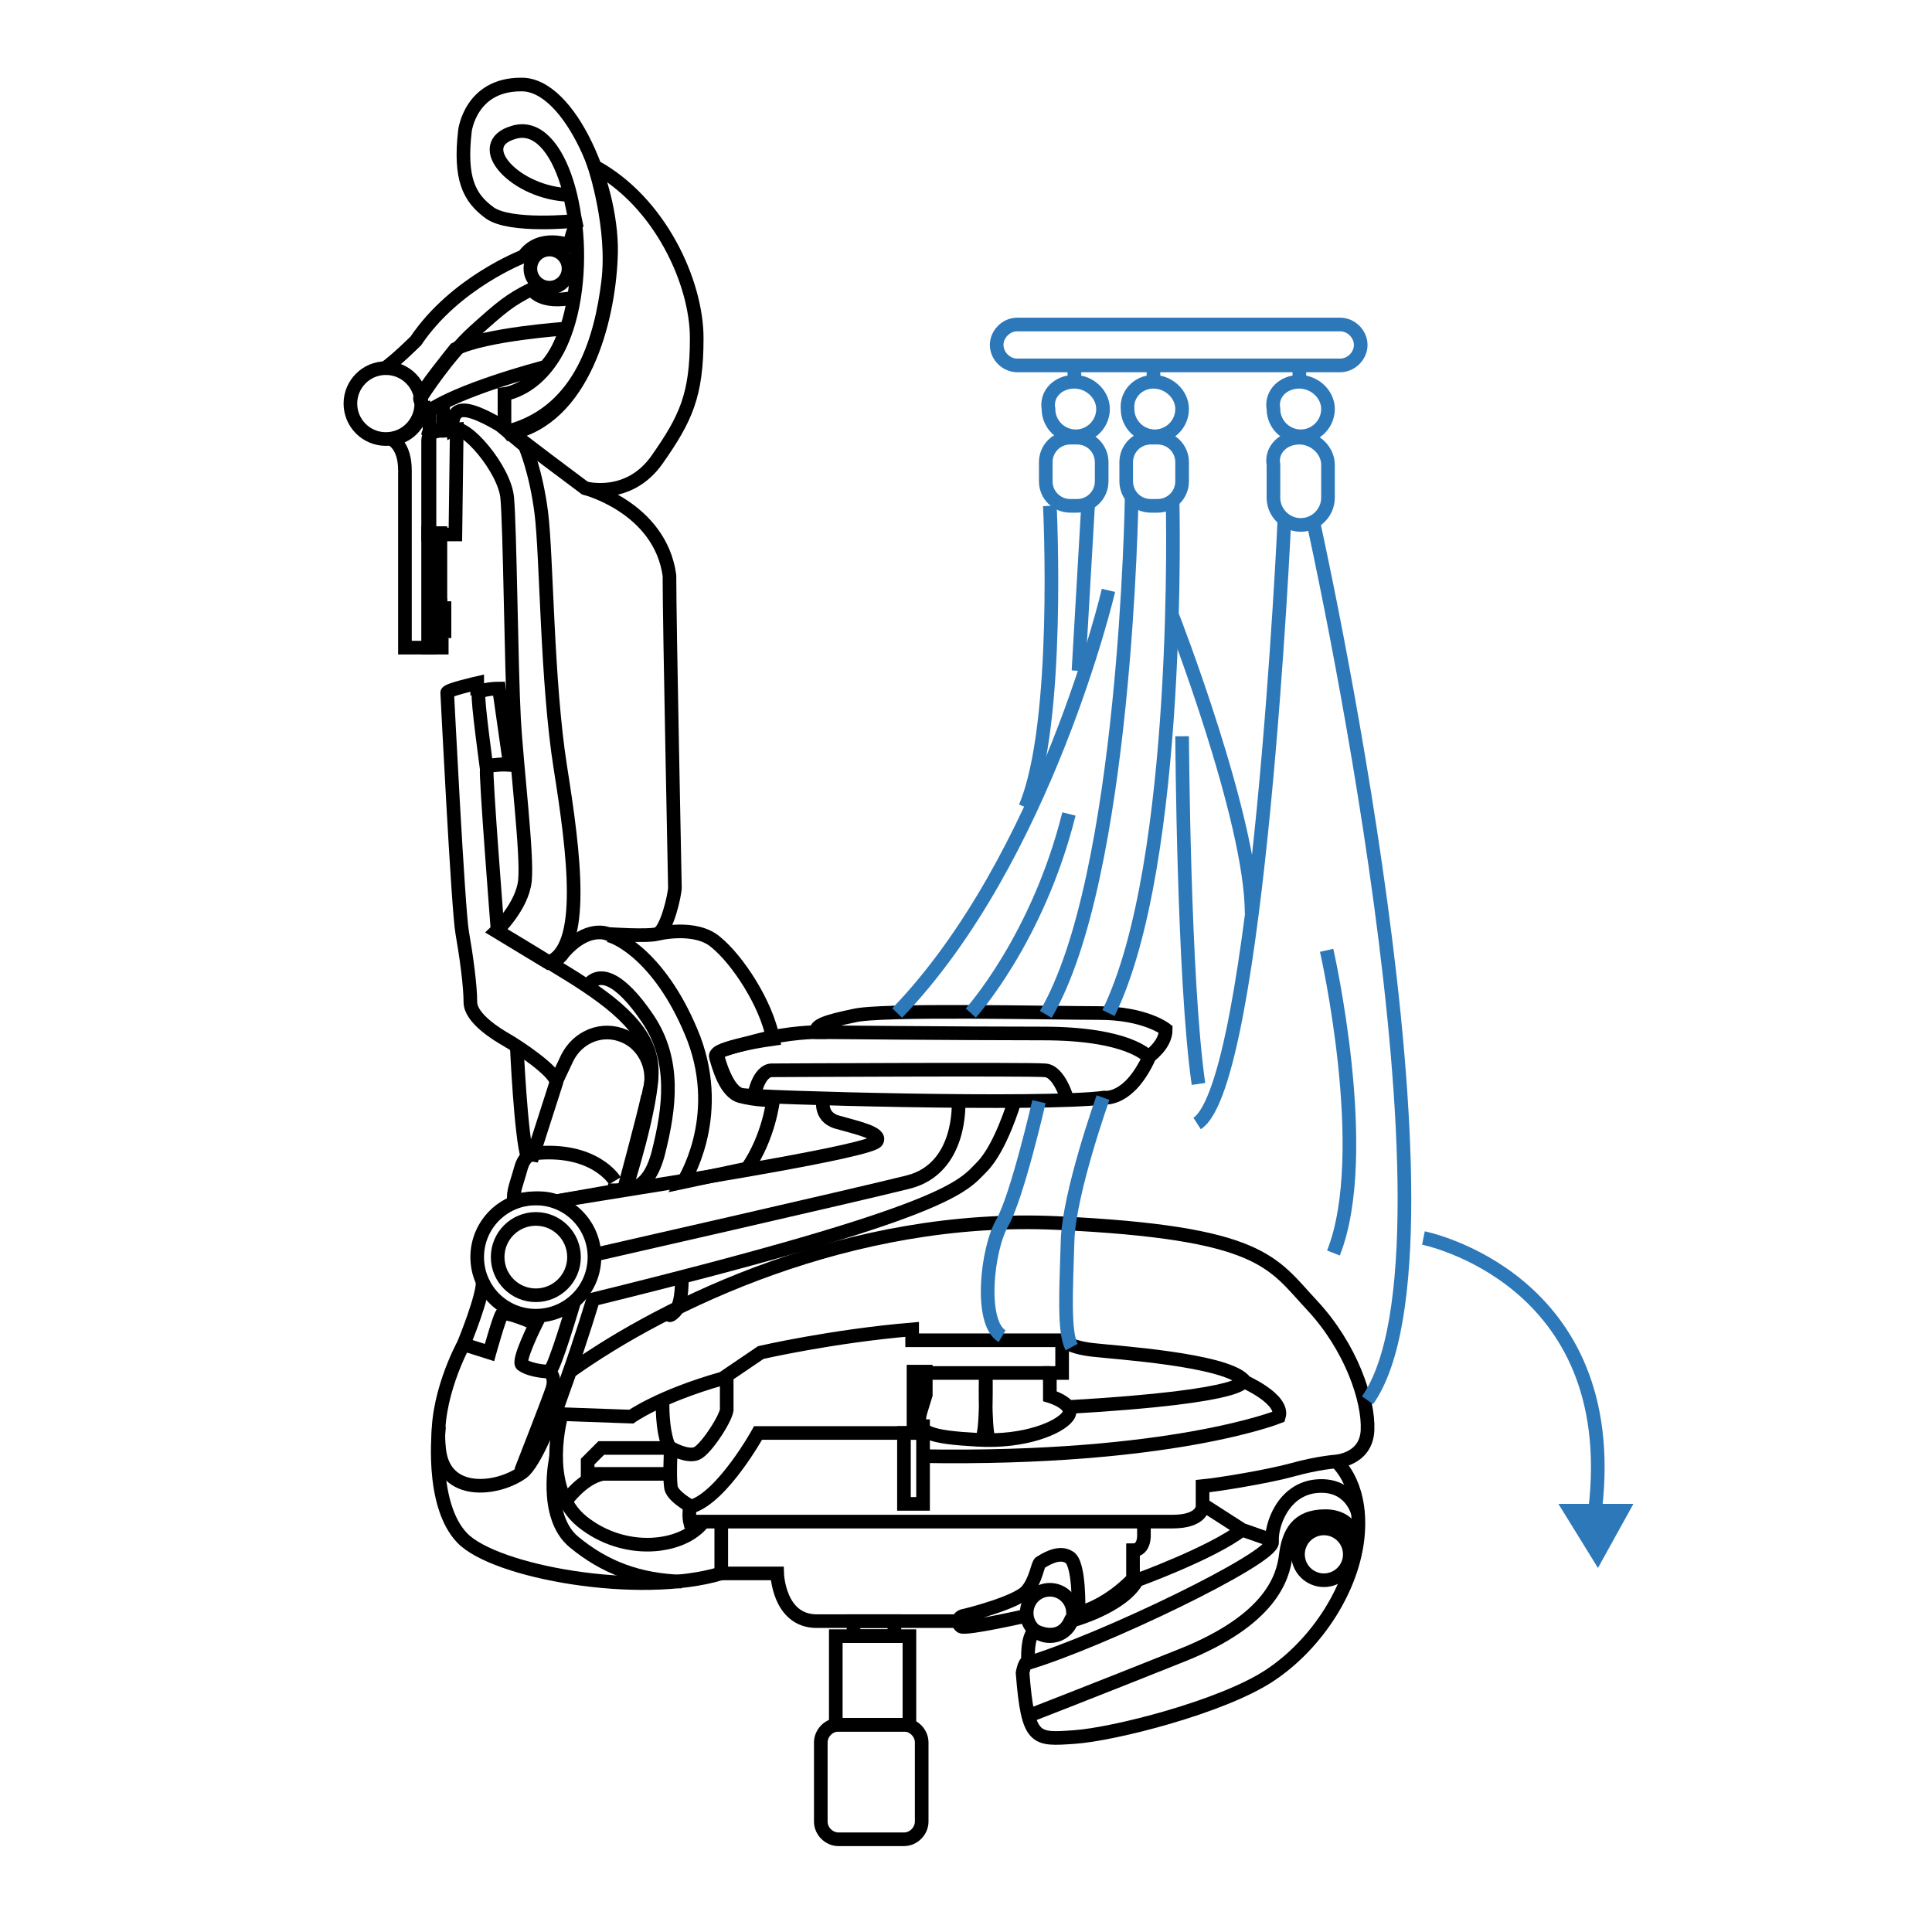
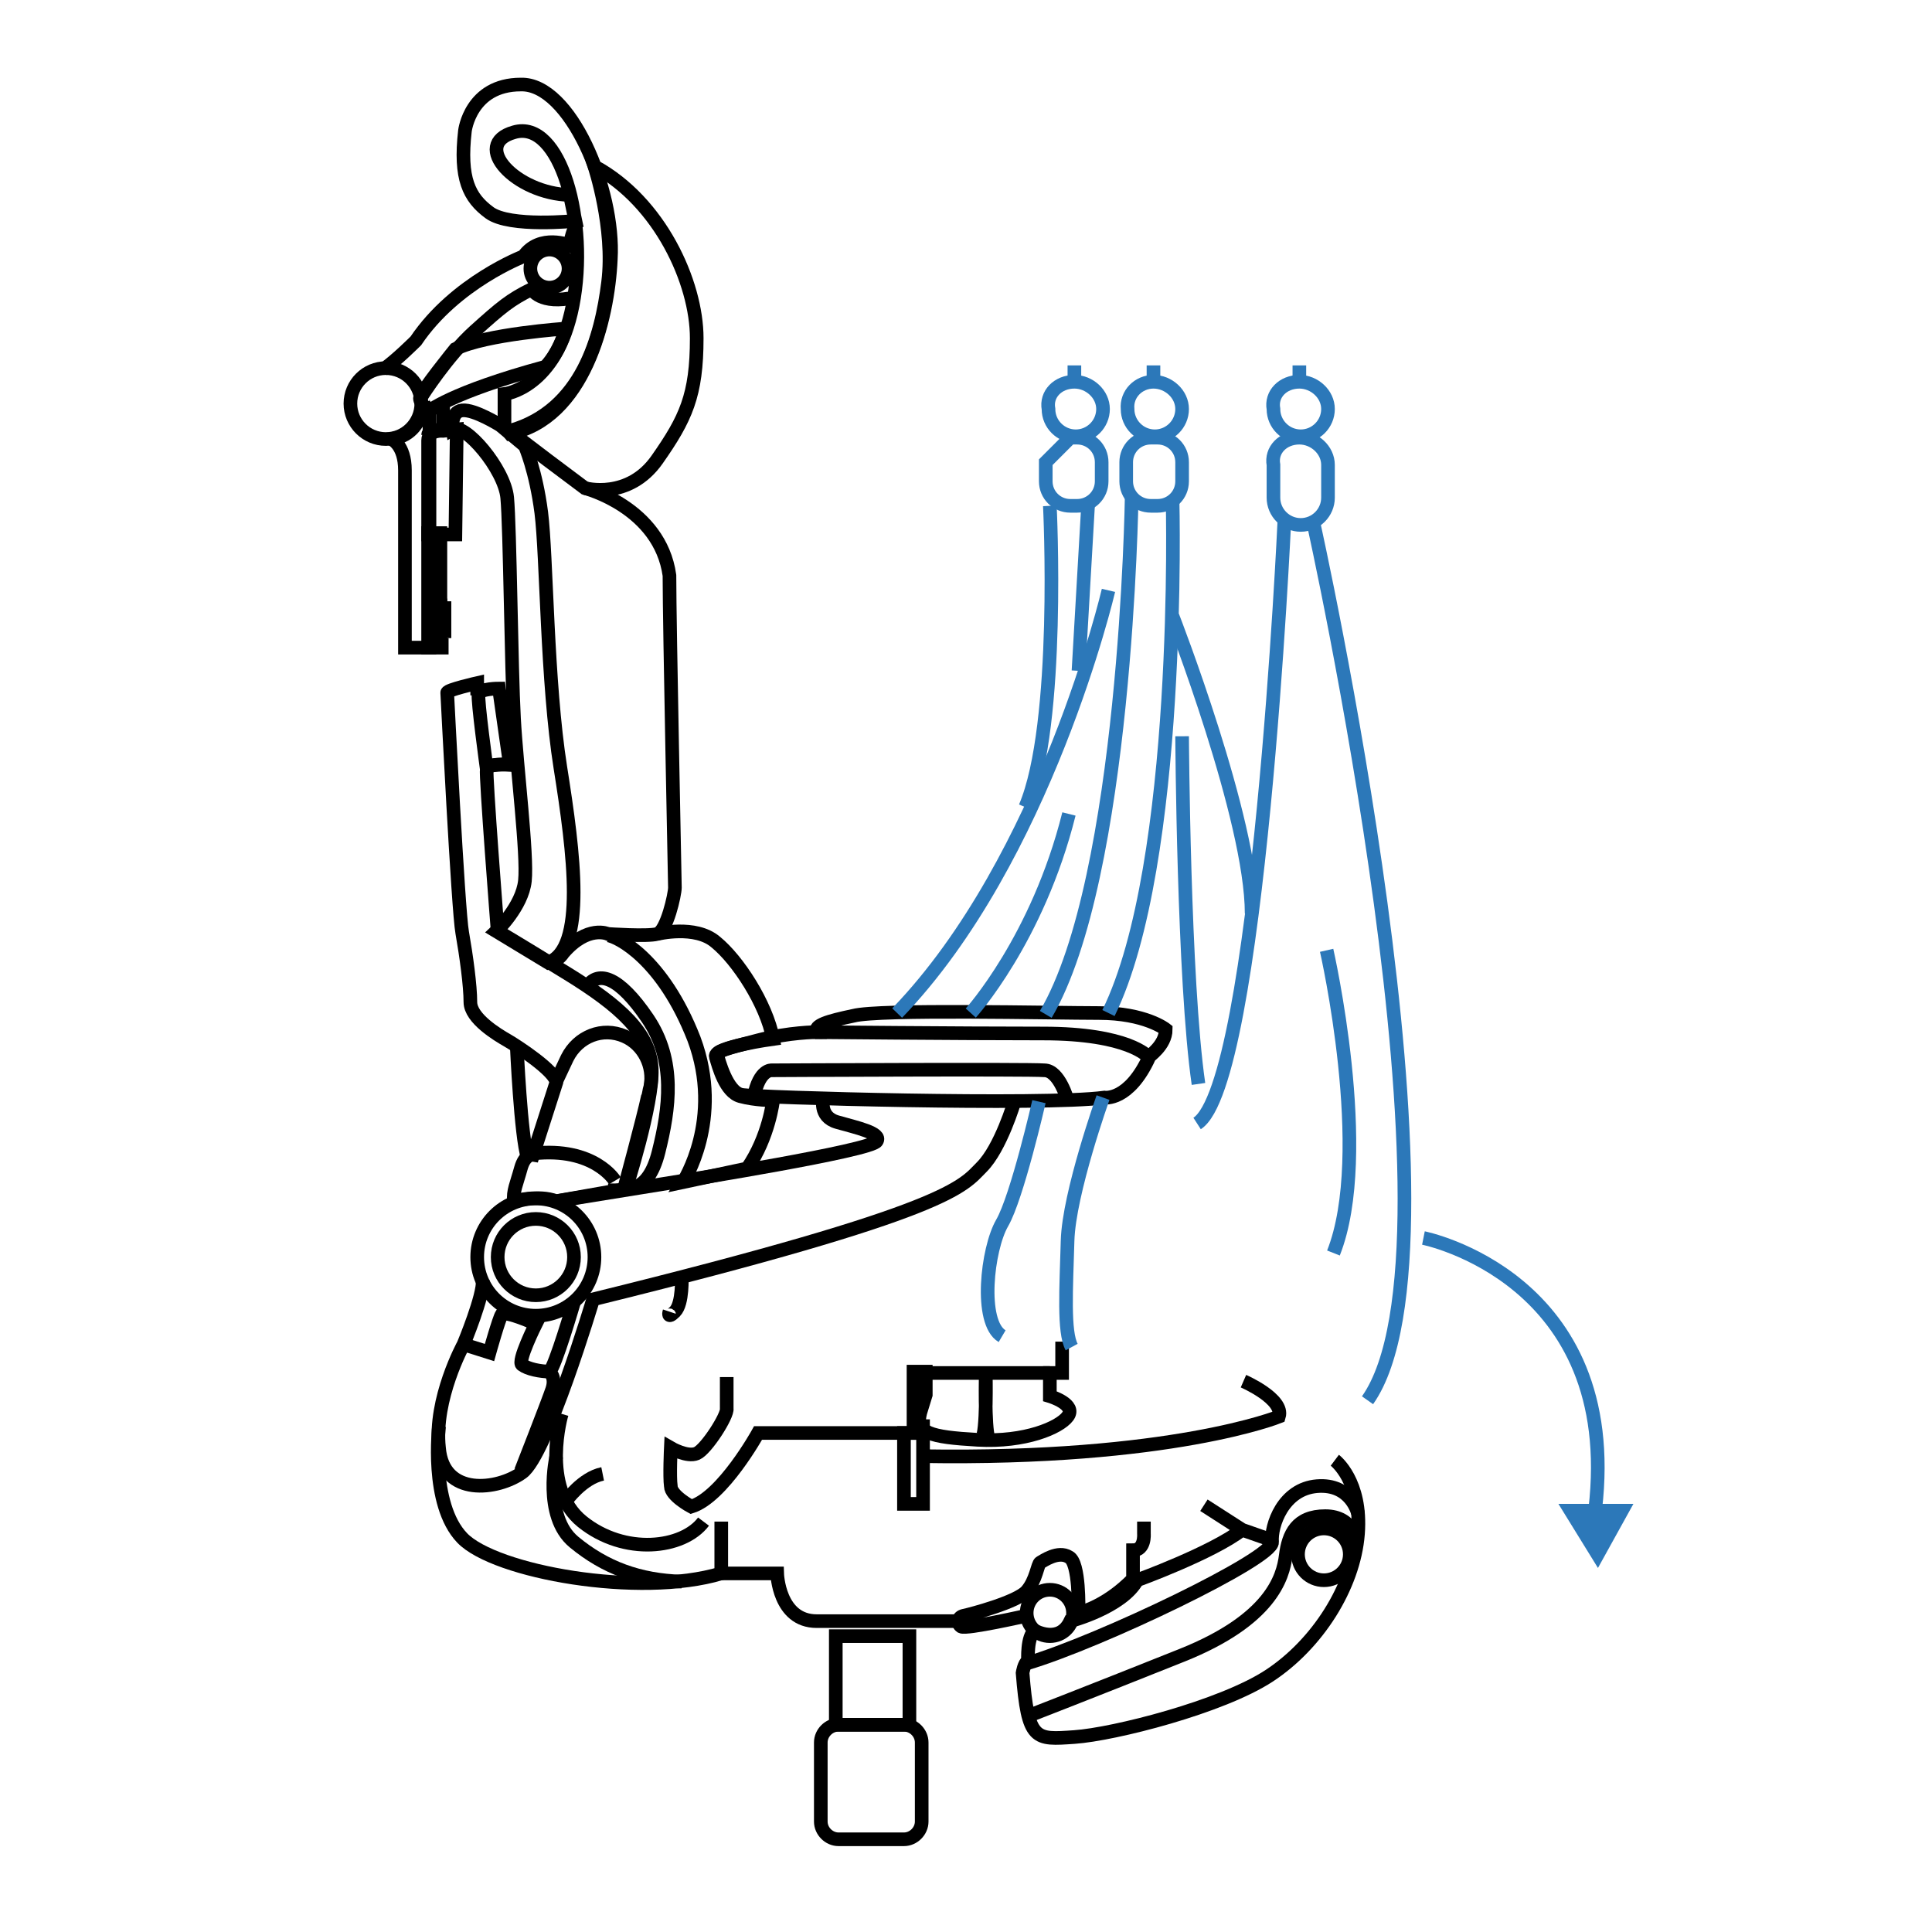
<svg xmlns="http://www.w3.org/2000/svg" xml:space="preserve" style="enable-background:new 0 0 141.7 141.7;" viewBox="0 0 141.7 141.7" y="0px" x="0px" id="_图层_1" version="1.1">
  <style type="text/css">
	.st0{fill:none;stroke:#000000;stroke-miterlimit:10;}
	.st1{fill:none;stroke:#2C78B9;stroke-miterlimit:10;}
	.st2{fill:#2C78B9;}
</style>
  <path d="M34.1,9.6c0,0,0.4-3.4,4.1-3.4c3.6-0.1,6.9,7.7,6.6,12.8c-0.2,4.5-2,11.7-7.4,12.8L37,31.3v-2.4  c0,0,3.8-0.4,5-6.5c1.2-6.1-0.9-13.7-4.3-12.7c-3.2,0.9,0.1,4.5,4.1,4.6l0.4,1.9c0,0-4.8,0.5-6.3-0.6S33.7,13.1,34.1,9.6L34.1,9.6z" class="st0" />
  <path d="M42.9,35.8c0,0,3.2,0.9,5.3-2.1c2.1-3,2.9-4.7,2.9-8.9c0-4.1-2.7-10-7.5-12.6c0,0,1.5,4.5,1,8.5  s-1.9,9.4-7.2,10.9C37.4,31.7,42.9,35.8,42.9,35.8z" class="st0" />
  <path d="M30.9,29.1c0,0,1.9-3,3.9-4.8c2-1.8,2.6-2.3,4.2-3.1c0,0,0.6,1.2,3.2,0.6" class="st0" />
  <path d="M42.2,16.6c0,0-0.3,0.6-0.4,1.4c0,0-2.2-0.9-3.4,0.8c0,0-5,1.9-7.9,6.2c0,0-1.5,1.5-2.4,2.1" class="st0" />
  <circle r="1.4" cy="19.7" cx="40.3" class="st0" />
  <circle r="2.6" cy="29.6" cx="28.3" class="st0" />
  <path d="M41.5,24.1c0,0-5.9,0.4-8.1,1.5c0,0-2.6,3.2-2.6,3.6c0,0.4,0.6,1,0.6,1s1.6-1.4,8.6-3.3  C40.1,26.8,41,25.9,41.5,24.1L41.5,24.1z" class="st0" />
  <path d="M28.7,32.2c0,0,1,0.4,1,2.3c0,1.9,0,13,0,13h1.8V30.2c0,0-0.5-0.6-0.5-0.8c0,0,0,0.4-0.1,0.9  C30.8,30.7,30.3,32,28.7,32.2L28.7,32.2z" class="st0" />
  <path d="M31.4,31.9c0-0.4,1.1-0.4,1.1-0.4v-2" class="st0" />
  <path d="M33.5,31.5l-1,0.1c0,0-1.1-0.1-1.1,0.7v6.9h2L33.5,31.5L33.5,31.5z" class="st0" />
  <polygon points="32.4,47.5 31.4,47.5 31.4,39.1 32.3,39.1 32.3,47.3 32.4,47.3" class="st0" />
  <rect height="1.5" width="0.6" class="st0" y="44.4" x="31.7" />
  <rect height="1.7" width="0.3" class="st0" y="44.6" x="32.3" />
  <path d="M33.2,31.5c0,0-0.2-1.3,0.7-1.4c0.9-0.1,2.8,1.1,2.8,1.1l1.8,1.5c0,0,0.8,1.8,1.2,4.9  c0.4,3.2,0.4,12.4,1.4,18.7s1.9,13.3-0.9,14.3l-3.8-2.3c0,0,1.9-1.8,2.1-3.7c0.2-1.9-0.6-8.3-0.8-11.9c-0.2-3.6-0.3-14.1-0.5-16.2  S34.1,31,33.2,31.5L33.2,31.5z" class="st0" />
  <path d="M42.9,35.8c0,0,5.5,1.4,6.2,6.4c0,3.7,0.4,22.4,0.4,22.9s-0.6,3.2-1.3,3.4c-0.7,0.2-3.6,0-3.6,0  s-1.5-0.7-3.3,1.4c0,0-0.3,0.5-0.9,0.7" class="st0" />
  <path d="M38,56.1c0,0-2.2-0.2-2.3,0.3c-0.1,0.4,0.8,11.9,0.8,11.9s1.2,0.7,5.1,3.1s6.1,4.4,6.2,7  c0.1,2.6-1.9,8.8-1.9,8.8l-5.1,0.9c-1.3-0.5-3.1,0-3.1,0c-0.1-0.7,0.2-1.3,0.5-2.4s0.9-1,0.9-1l1.7-5.3c0-0.8-2.9-2.7-3.6-3.1  c-0.7-0.4-2.7-1.6-2.7-2.8c0-1.2-0.3-3.4-0.6-5.1c-0.3-1.6-1.1-17.6-1.1-17.6c0-0.2,2.2-0.7,2.2-0.7s0,0.6,0,0.9" class="st0" />
  <path d="M36.6,50.5c0,0-1.4,0-1.5,0.4c-0.1,0.4,0.6,5.5,0.6,5.5s-0.1-0.4,1.7-0.3L36.6,50.5L36.6,50.5z" class="st0" />
  <path d="M45.1,86.6c0,0-1.5-2.5-6-2" class="st0" />
  <line y2="87.3" x2="45.1" y1="86.8" x1="45.1" class="st0" />
  <path d="M40.8,79.3l0.8-1.7c0.8-1.6,2.6-2.3,4.2-1.6l0,0c1.4,0.6,2.2,2.2,1.9,3.7c-0.1,0.3-0.1,0.6-0.2,0.8  c-0.3,1.4-1.7,6.6-1.7,6.6s1.7,0.6,2.5-2.6c0.8-3.2,1.3-6.7-0.8-9.8s-3.6-3.5-4.4-2.4" class="st0" />
  <path d="M37.9,76.7c0,0,0.3,6.7,0.8,8.2" class="st0" />
  <path d="M48.2,68.5c0,0,2.8-0.7,4.3,0.6c1.6,1.3,3.7,4.5,4.2,7.1c0,0-4.4,0.6-4.2,1.3c0.2,0.7,0.7,2.6,1.8,2.9  c1.1,0.3,2.4,0.3,2.4,0.3s-0.3,2.7-1.9,5l-4.7,1c0,0,3-4.6,0.8-10.5c-2.3-5.9-5.6-7.5-6.3-7.6" class="st0" />
  <path d="M85.5,75.5c0,0-1.5-1.2-4.9-1.2s-16.1-0.3-18,0.2c-1.9,0.4-2.9,0.7-2.7,1.2c0,0-2,0-4.3,0.6s-3.1,0.8-3,1.1  c0.1,0.3,0.7,2.7,1.8,2.9c1.1,0.2,22.2,0.8,26.6,0.2c0,0,1.8,0.3,3.3-3C84.2,77.5,85.5,76.7,85.5,75.5z" class="st0" />
  <path d="M84.2,77.5c0,0-1.4-1.7-7.7-1.7s-16.7-0.1-16.7-0.1" class="st0" />
  <path d="M78.3,80.7c0,0-0.6-2.2-1.7-2.2c-1.1-0.1-20,0-20,0s-0.9-0.1-1.3,1.9" class="st0" />
  <path d="M74.4,80.8c0,0-1,3.4-2.4,4.8s-2.1,3.2-28.5,9.7c0,0-3.4,11.4-5.2,12.7s-5.8,1.8-6.1-1.8  c-0.4-3.6,1.8-7.6,1.8-7.6s1.5-3.6,1.4-4.7" class="st0" />
  <circle r="4.3" cy="92.2" cx="39.3" class="st0" />
  <circle r="2.8" cy="92.2" cx="39.3" class="st0" />
  <path d="M60.4,80.5c0,0-0.4,1.4,1,1.8s3.3,0.8,2.9,1.4c-0.4,0.7-14.2,2.9-14.2,2.9l-9.3,1.5" class="st0" />
-   <path d="M70.3,80.8c0,0,0.3,4.9-3.7,5.9s-22.9,5.3-22.9,5.3" class="st0" />
  <path d="M50,93.6c0,0,0.1,2-0.5,2.6c-0.6,0.6-0.4,0-0.4,0" class="st0" />
-   <path d="M78.3,103.2c13.9-0.8,12.9-2,12.9-2c-1.5-1.5-9.4-2-11.1-2.2c-1.7-0.2-2.1-0.7-2.1-0.7H66.9v-0.8  c-5.9,0.5-11.1,1.7-11.1,1.7l-2.8,1.9c-4.6,1.3-6.7,2.8-6.7,2.8l-5.6-0.2l1.1-3.1c7-5,20.6-11.6,35.7-10.9s15.8,2.9,18.7,6  s4.2,7,4.1,9.2c-0.1,2.2-2.4,2.3-2.4,2.3s-1.3,0.1-3.1,0.6s-5.5,1.1-6.6,1.2v1.5c0,0,0,1.1-2.2,1.1s-35.4,0-35.4,0s-0.1-0.4,0-1.1" class="st0" />
  <path d="M77.9,98.4v2.3H77v1.7c0,0,2,0.6,1.3,1.5c-0.6,0.8-3.1,1.9-6.6,1.7s-4.6-0.5-4.2-2l0.4-1.3l0-1.7h-0.9v4.5H55.6  c0,0-2.6,4.7-4.9,5.4c0,0-1.5-0.8-1.5-1.5c-0.1-0.7,0-2.8,0-2.8s1.2,0.7,1.9,0.4s2.3-2.8,2.2-3.3c0-0.5,0-2.3,0-2.3" class="st0" />
  <path d="M91.2,101.3c0,0,3,1.3,2.6,2.6c0,0-7.9,3.2-26.2,2.9" class="st0" />
  <polygon points="67.7,110.3 67.7,104.6 67.1,104.6 67.1,105.1 66.3,105.1 66.3,110.3" class="st0" />
-   <path d="M48.6,102.7c0,0-0.1,2.2,0.5,3.5h-5l-1,1v0.9h6" class="st0" />
  <path d="M32.2,104.6c0,0-0.7,5.7,1.7,8.2c2.4,2.5,13,4.4,19,2.6v-3.8" class="st0" />
  <path d="M41.2,103.7c0,0-1.6,5.4,1.5,7.9s7.4,2,8.9,0" class="st0" />
  <path d="M41.5,110.1c0,0,1.2-1.7,2.7-2" class="st0" />
  <path d="M40.8,106.8c0,0-1,4.4,1.3,6.3c2.3,1.9,4.8,2.8,7.9,2.9" class="st0" />
  <path d="M42.1,95.5c0,0-1.4,4.8-1.8,5.1c0,0,0.5,0.4,0.2,1.3s-2.3,6-2.3,6" class="st0" />
  <path d="M34,98.6l1.9,0.6c0,0,0.7-2.5,0.9-2.8c0.3-0.3,2.5,0.7,2.5,0.7s-1.4,2.8-1,3c0.4,0.3,1.3,0.5,2.1,0.5" class="st0" />
  <path d="M93.1,112.9l-2-0.7l-2.8-1.8l2.8,1.8c-2.2,1.7-7.7,3.7-7.7,3.7c-1.1,2-4.9,3-4.9,3c-0.8,1.7-2.6,0.7-2.6,0.7  c-0.6,0.4-0.5,2.2-0.5,2.2c-0.3,0.2-0.4,0.9-0.4,0.9c0.4,5,0.9,4.9,3.8,4.7s10.8-2.2,14.3-4.5c3.5-2.3,6.2-6.5,6.5-10.4  c0.3-3.9-1.7-5.4-1.7-5.4" class="st0" />
  <path d="M99.6,111c0,0-0.5-2.2-3-2c-2.5,0.2-3.4,2.9-3.3,4.1c0.1,1.2-12.6,7.3-18,8.9" class="st0" />
  <circle r="1.9" cy="114" cx="97.1" class="st0" />
  <path d="M99.5,113.1c0,0-0.2-1.9-2.3-1.9s-2.7,1.3-2.9,2.9c-0.2,1.6-1.1,4.7-7.6,7.3c-6.5,2.6-11.4,4.5-11.4,4.5" class="st0" />
  <path d="M83.9,111.6v0.9c0,0,0.1,1.2-0.8,1.2v2.1c0,0-1.9,2.1-4.4,2.6" class="st0" />
  <circle r="1.7" cy="118.3" cx="77" class="st0" />
  <path d="M75.3,118.5c0,0-4.4,1-4.8,0.8c-0.3-0.2-0.3-0.7,0.2-0.8c0.5-0.1,3.9-1,4.6-1.8s0.8-2,1-2.1  c0.2-0.1,1.3-0.9,2.1-0.4c0.8,0.4,0.7,3.9,0.7,3.9" class="st0" />
  <path d="M52.8,115.4H57c0,0,0.1,3.5,2.9,3.5c2.8,0,10.5,0,10.5,0" class="st0" />
-   <rect height="1.1" width="3" class="st0" y="118.9" x="62.6" />
  <rect height="6.5" width="5.4" class="st0" y="120" x="61.3" />
  <line y2="100.7" x2="68" y1="100.7" x1="77" class="st0" />
  <path d="M72,105.5c0.4-0.3,0.3-4.8,0.3-4.8s-0.1,3.9,0.2,4.8" class="st0" />
  <path d="M61.5,126.5h4.8c0.7,0,1.3,0.6,1.3,1.3v5.8c0,0.7-0.6,1.3-1.3,1.3h-4.8c-0.7,0-1.3-0.6-1.3-1.3v-5.8  C60.2,127.1,60.8,126.5,61.5,126.5z" class="st0" />
-   <path d="M74.6,23.8h23.7c0.8,0,1.5,0.7,1.5,1.5v0c0,0.8-0.7,1.5-1.5,1.5H74.6c-0.8,0-1.5-0.7-1.5-1.5v0  C73.1,24.5,73.8,23.8,74.6,23.8z" class="st1" />
  <path d="M95.3,28L95.3,28c1.1,0,2.1,0.9,2.1,2v0c0,1.1-0.9,2-2,2h0c-1.1,0-2-0.9-2-2v0C93.2,28.9,94.1,28,95.3,28z" class="st1" />
  <path d="M95.3,32.1L95.3,32.1c1.1,0,2.1,0.9,2.1,2v2.4c0,1.1-0.9,2-2,2h0c-1.1,0-2-0.9-2-2v-2.4  C93.2,33,94.1,32.1,95.3,32.1z" class="st1" />
  <line y2="28" x2="95.3" y1="26.8" x1="95.3" class="st1" />
  <path d="M84.6,28L84.6,28c1.1,0,2.1,0.9,2.1,2v0c0,1.1-0.9,2-2,2h0c-1.1,0-2-0.9-2-2v0C82.6,28.9,83.5,28,84.6,28z" class="st1" />
  <path d="M84.4,32.1h0.5c1,0,1.8,0.8,1.8,1.8v1.4c0,1-0.8,1.8-1.8,1.8h-0.5c-1,0-1.8-0.8-1.8-1.8v-1.4  C82.6,32.9,83.4,32.1,84.4,32.1z" class="st1" />
  <line y2="28" x2="84.6" y1="26.8" x1="84.6" class="st1" />
  <path d="M78.8,28L78.8,28c1.1,0,2.1,0.9,2.1,2v0c0,1.1-0.9,2-2,2h0c-1.1,0-2-0.9-2-2v0C76.7,28.9,77.6,28,78.8,28z" class="st1" />
-   <path d="M78.5,32.1H79c1,0,1.8,0.8,1.8,1.8v1.4c0,1-0.8,1.8-1.8,1.8h-0.5c-1,0-1.8-0.8-1.8-1.8v-1.4  C76.7,32.9,77.5,32.1,78.5,32.1z" class="st1" />
+   <path d="M78.5,32.1H79c1,0,1.8,0.8,1.8,1.8v1.4c0,1-0.8,1.8-1.8,1.8h-0.5c-1,0-1.8-0.8-1.8-1.8v-1.4  z" class="st1" />
  <line y2="28" x2="78.8" y1="26.8" x1="78.8" class="st1" />
  <path d="M96.3,38.2c0,0,11.9,53.3,4,64.5" class="st1" />
  <path d="M77,37.1c0,0,0.8,16-1.8,22.1" class="st1" />
  <line y2="49.2" x2="79.1" y1="37.1" x1="79.8" class="st1" />
  <path d="M81.3,43.3c0,0-4.6,19.7-15.5,31" class="st1" />
  <path d="M71.2,74.3c0,0,4.9-5.4,7.2-14.6" class="st1" />
  <path d="M83,36.5c0,0-0.4,27.9-6.3,37.9" class="st1" />
  <path d="M86,36.7c0,0,0.7,26.6-4.7,37.6" class="st1" />
  <path d="M76.2,80.8c0,0-1.6,7-2.7,8.9c-1.1,1.9-1.7,7.3,0,8.3" class="st1" />
  <path d="M80.9,80.5c0,0-2.5,7-2.6,10.5s-0.3,6.7,0.3,7.8" class="st1" />
  <path d="M86,45.2c0,0,5.8,14.9,5.8,21.8" class="st1" />
  <path d="M94.2,38.2c0,0-1.9,41.3-6.4,44.2" class="st1" />
  <path d="M86.7,54c0,0,0.1,17.9,1.2,25.5" class="st1" />
  <path d="M97.3,69.7c0,0,3.4,14.9,0.5,22.2" class="st1" />
  <path d="M104.4,90.8c0,0,14.6,2.9,12.6,19.9" class="st1" />
  <polygon points="114.3,110.3 119.8,110.3 117.2,115" class="st2" />
</svg>